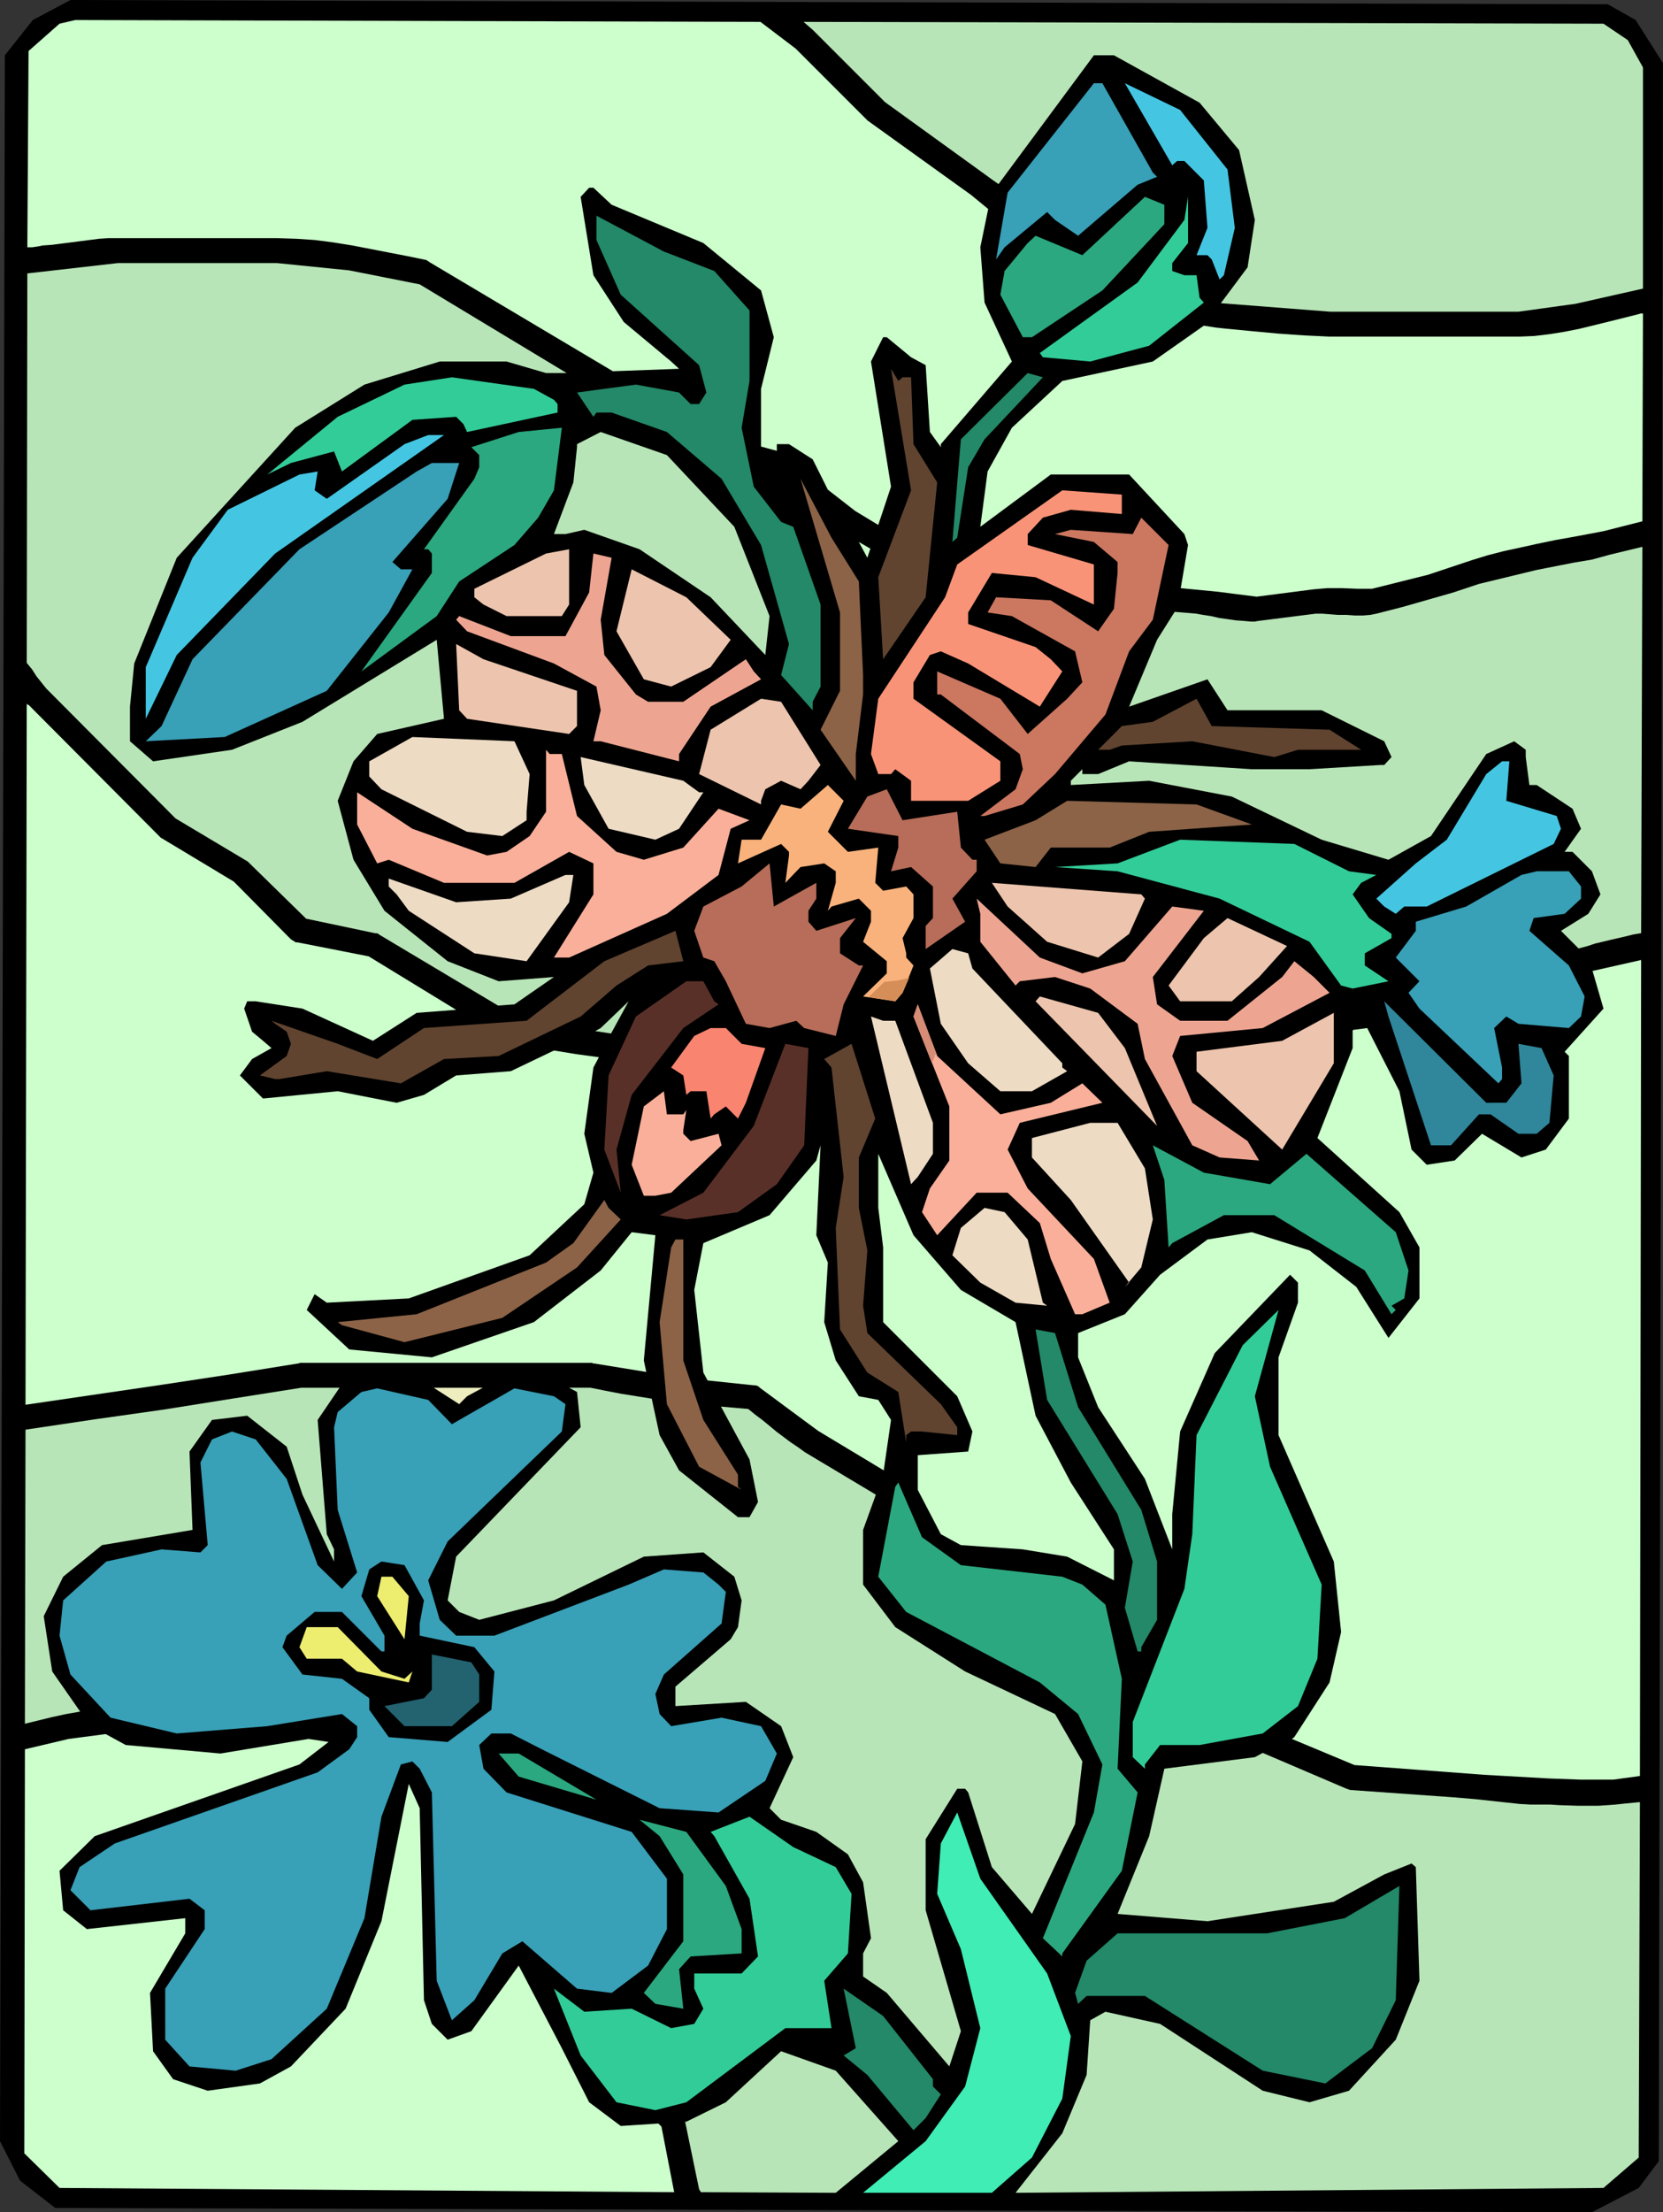
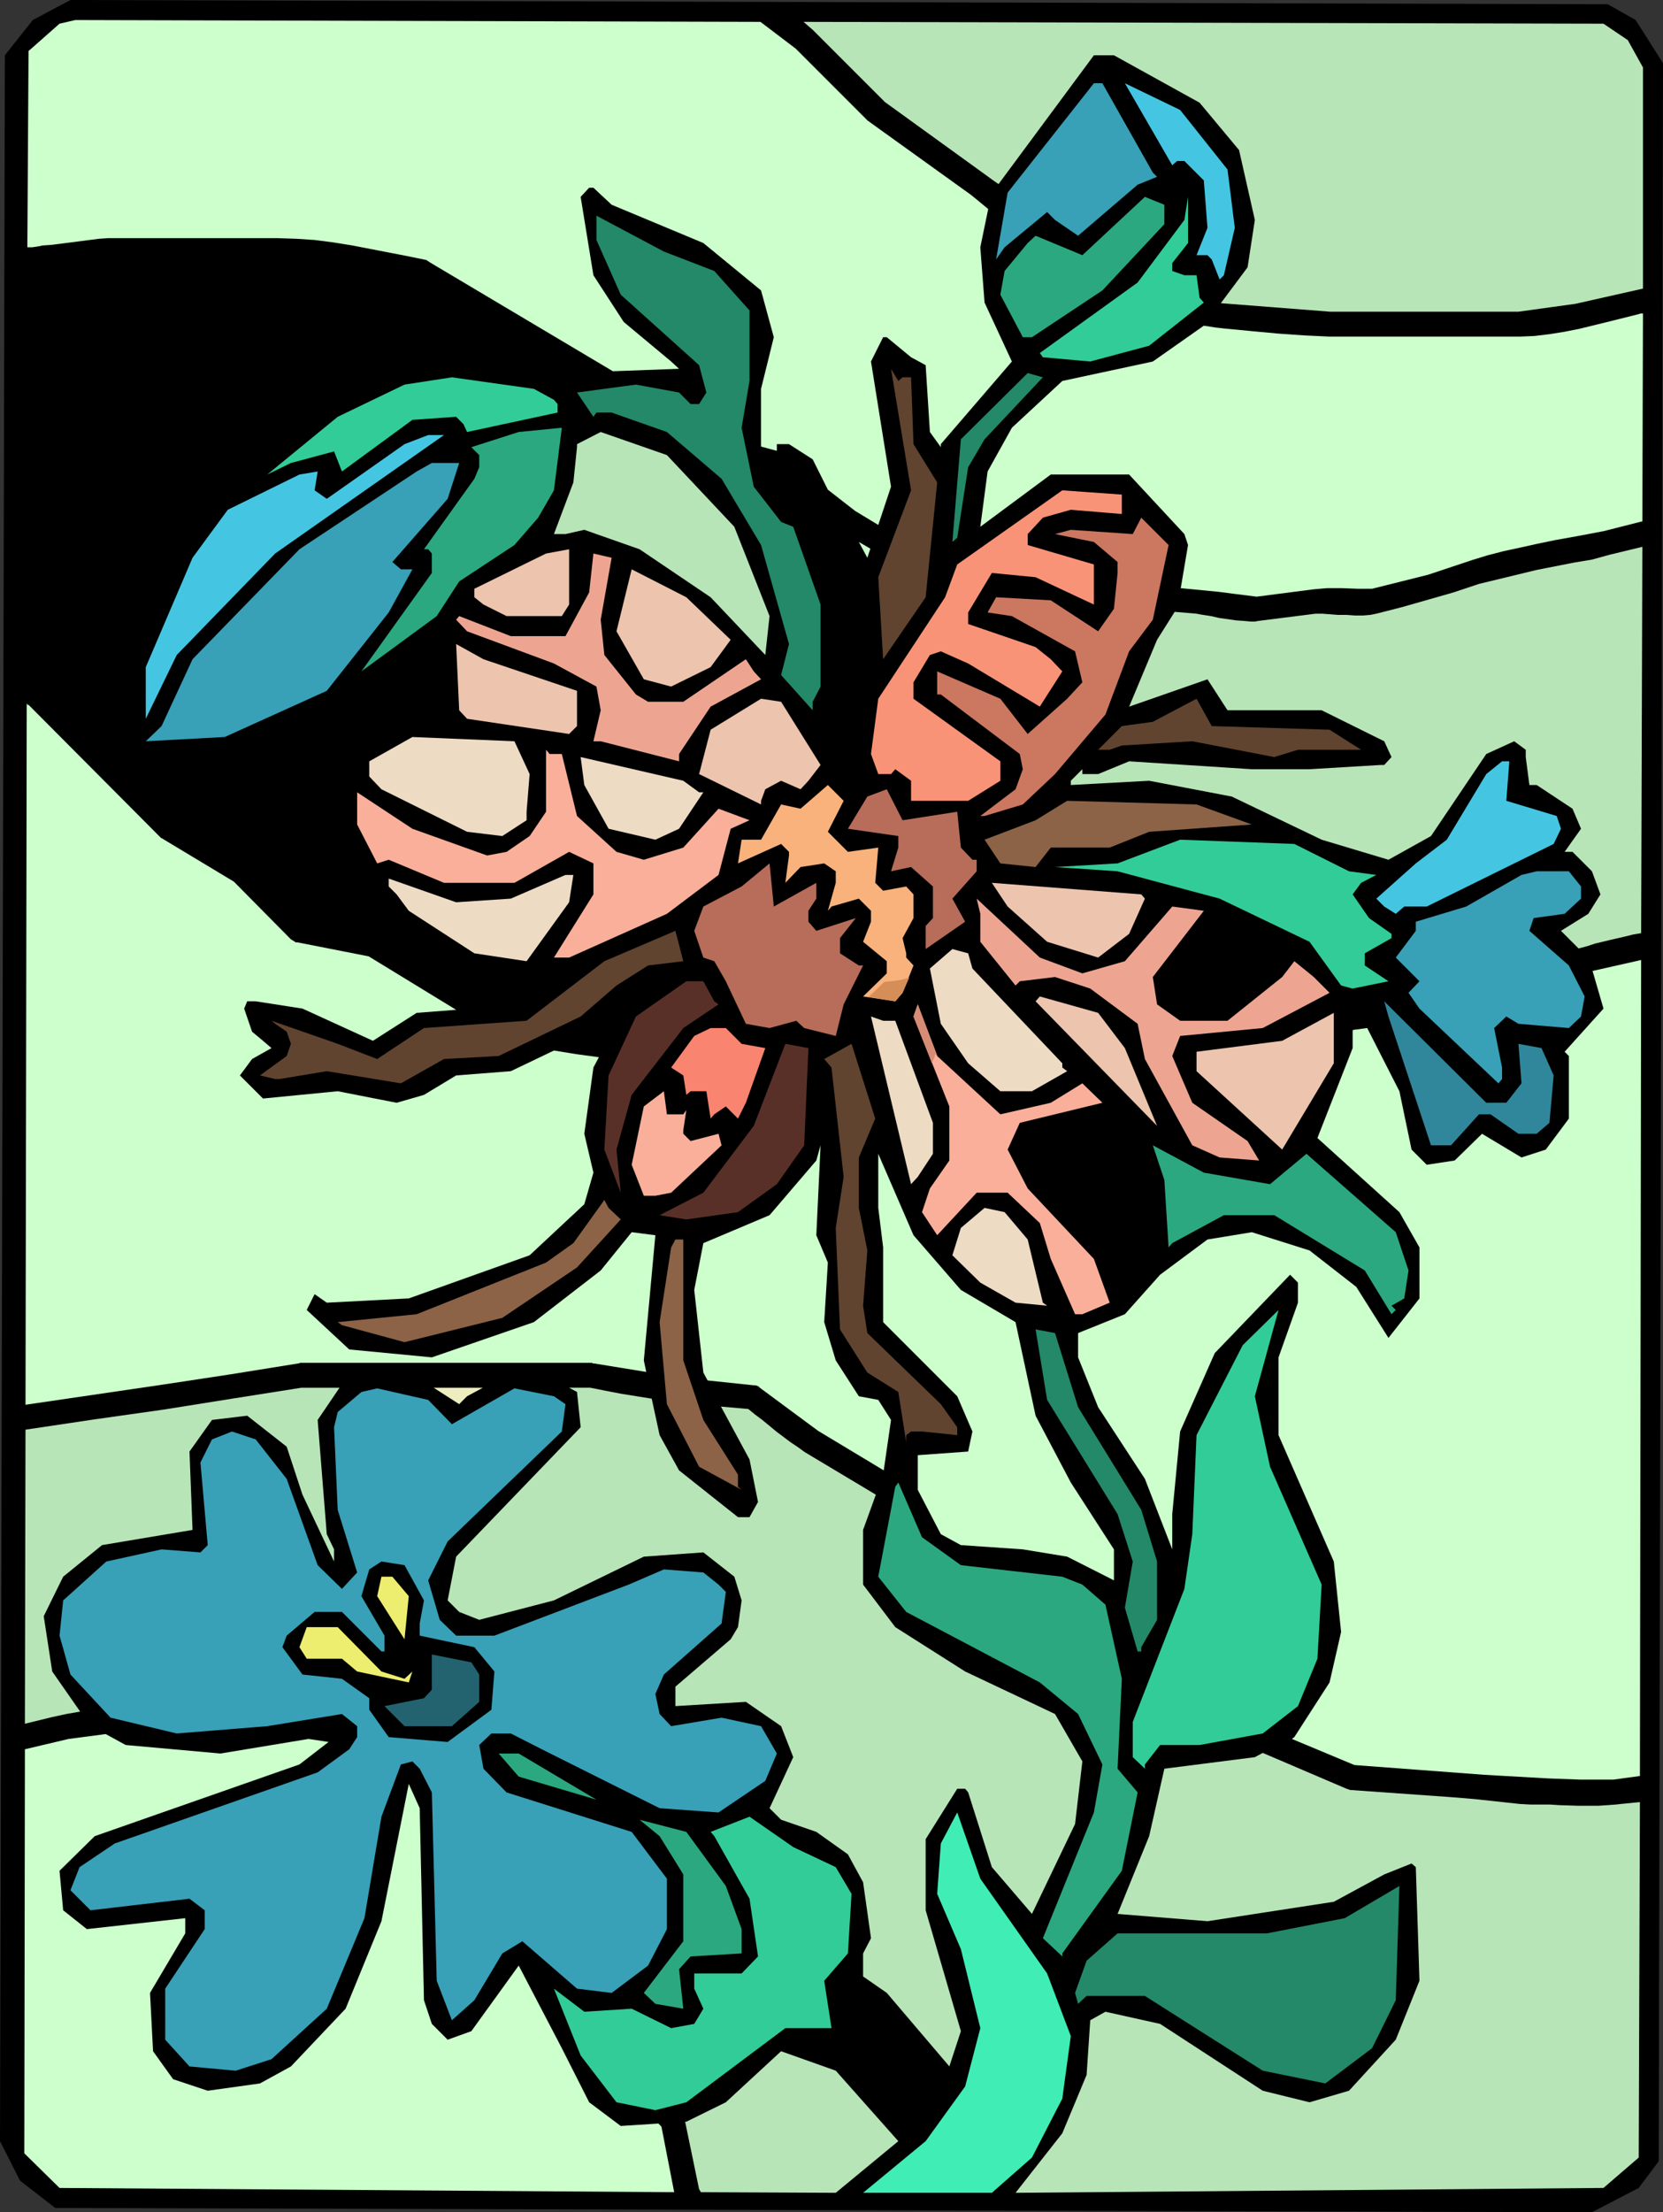
<svg xmlns="http://www.w3.org/2000/svg" xmlns:ns1="http://sodipodi.sourceforge.net/DTD/sodipodi-0.dtd" xmlns:ns2="http://www.inkscape.org/namespaces/inkscape" version="1.0" width="117.066mm" height="155.668mm" id="svg87" ns1:docname="Insect on Flower.wmf">
  <rect width="100%" height="100%" fill="#333333" stroke="none" />
  <ns1:namedview id="namedview87" pagecolor="#ffffff" bordercolor="#000000" borderopacity="0.25" ns2:showpageshadow="2" ns2:pageopacity="0.0" ns2:pagecheckerboard="0" ns2:deskcolor="#d1d1d1" ns2:document-units="mm" />
  <defs id="defs1">
    <pattern id="WMFhbasepattern" patternUnits="userSpaceOnUse" width="6" height="6" x="0" y="0" />
  </defs>
  <path style="fill:#000000;fill-opacity:1;fill-rule:evenodd;stroke:none" d="m 435.184,5.333 7.272,11.473 -1.131,557.974 -5.333,7.11 -12.443,6.464 L 14.705,587.222 5.333,579.951 0,569.447 1.293,14.705 8.726,5.333 18.745,0 427.75,1.131 Z" id="path1" />
-   <path style="fill:#b7e5b7;fill-opacity:1;fill-rule:evenodd;stroke:none" d="m 158.366,274.22 1.454,-0.808 7.434,-7.11 -4.686,8.564 z" id="path2" />
  <path style="fill:#b7e5b7;fill-opacity:1;fill-rule:evenodd;stroke:none" d="m 182.283,564.276 h 0.323 l 10.504,-5.171 14.705,-13.574 14.544,5.171 16.645,18.745 -16.645,13.735 -35.875,-0.162 -0.485,-0.808 z" id="path3" />
  <path style="fill:#ccffcc;fill-opacity:1;fill-rule:evenodd;stroke:none" d="m 28.118,461.181 5.333,2.909 25.209,2.262 23.432,-3.878 5.333,0.808 -7.757,5.979 -54.459,19.068 -9.373,9.211 0.97,10.503 6.302,5.009 26.179,-2.909 v 4.04 l -9.373,15.836 0.808,15.513 5.333,7.433 9.211,3.07 13.897,-1.939 8.242,-4.525 14.544,-15.351 9.534,-23.269 7.272,-36.52 2.909,6.464 1.131,51.063 2.101,6.302 4.202,4.201 6.302,-2.262 12.605,-17.452 11.473,21.976 7.272,14.382 8.403,6.302 10.019,-0.646 0.808,0.808 3.394,17.452 -163.537,-1.131 -9.373,-9.211 0.162,-107.458 11.635,-2.747 z" id="path4" />
  <path style="fill:#b7e5b7;fill-opacity:1;fill-rule:evenodd;stroke:none" d="m 90.333,369.074 -5.818,8.564 2.424,30.379 1.939,4.04 v 3.232 l -8.403,-17.775 -4.202,-12.766 -10.504,-8.241 -9.373,1.131 -5.979,8.403 0.808,20.845 -24.078,4.04 -10.342,8.403 -5.171,10.503 2.262,14.705 7.434,10.665 -3.717,0.646 -3.717,0.808 -7.272,1.778 0.162,-78.21 18.422,-2.747 18.261,-2.585 18.261,-2.909 18.422,-2.909 z" id="path5" />
  <path style="fill:#ededbf;fill-opacity:1;fill-rule:evenodd;stroke:none" d="m 128.47,369.074 -4.202,2.262 -2.101,2.101 -6.787,-4.363 z" id="path6" />
  <path style="fill:#ccffcc;fill-opacity:1;fill-rule:evenodd;stroke:none" d="m 188.262,367.135 -1.131,-2.101 -2.424,-21.976 2.424,-12.443 17.614,-7.433 12.443,-14.543 1.131,-4.04 -1.131,23.915 3.07,7.272 -0.97,15.836 3.07,10.18 6.141,9.534 5.171,0.97 3.394,5.332 -1.939,13.412 -17.453,-10.503 -15.513,-11.473 -0.323,-0.323 -0.323,-0.162 -0.485,-0.162 h -0.485 z" id="path7" />
  <path style="fill:#b7e5b7;fill-opacity:1;fill-rule:evenodd;stroke:none" d="m 173.395,371.983 2.101,9.695 5.171,9.372 15.675,12.443 h 3.07 l 2.262,-4.04 -2.262,-11.311 -7.595,-14.058 7.272,0.646 1.778,1.454 1.939,1.454 1.778,1.454 1.939,1.616 3.878,2.909 1.939,1.293 1.778,1.293 18.907,11.311 -3.394,9.372 v 14.543 l 8.565,11.311 18.584,11.796 23.917,11.311 7.272,12.604 -1.939,16.644 -11.473,23.915 -10.665,-12.443 -6.302,-19.876 -0.808,-0.97 h -2.101 l -8.403,13.412 v 18.906 l 9.373,32.157 -3.07,9.372 -16.645,-19.553 -6.302,-4.363 v -6.14 l 2.101,-4.04 -2.101,-14.866 -4.04,-7.433 -8.403,-5.979 -9.373,-3.232 -3.07,-3.07 6.302,-13.574 -3.232,-8.241 -9.373,-6.464 -18.745,1.131 v -5.171 l 14.705,-12.604 1.939,-3.232 0.97,-7.11 -1.939,-6.302 -8.242,-6.464 -15.837,1.131 -23.917,11.635 -19.877,5.171 -5.333,-2.101 -3.07,-3.07 2.262,-11.635 33.128,-34.419 -0.97,-9.372 -2.101,-1.131 h 5.656 l 4.04,0.808 4.202,0.808 4.04,0.646 z" id="path8" />
  <path style="fill:#ccffcc;fill-opacity:1;fill-rule:evenodd;stroke:none" d="m 121.36,268.564 -10.504,0.808 -11.635,7.433 -18.745,-8.564 -12.443,-1.939 h -2.262 l -0.808,1.939 2.101,6.14 2.909,2.424 2.262,1.939 -5.171,2.909 -3.232,4.363 6.141,6.14 19.877,-1.939 15.675,3.07 7.272,-2.101 8.565,-5.171 14.544,-1.131 11.473,-5.494 5.979,0.97 5.979,0.808 -1.454,2.747 -2.424,17.613 2.424,10.342 -2.424,8.403 -14.544,13.574 -32.158,11.473 -21.816,1.131 -3.232,-2.262 -2.101,4.201 11.312,10.503 21.977,2.101 27.148,-9.372 17.776,-13.735 8.242,-10.18 6.302,0.808 -3.07,33.288 0.646,3.07 -13.897,-2.262 h -0.323 l -0.162,-0.162 H 79.829 l -0.323,0.162 H 79.345 l -18.099,2.909 -18.099,2.747 -36.36,5.332 0.323,-186.476 0.162,0.162 v 0.162 h 0.323 l 34.905,35.065 0.323,0.323 0.323,0.162 19.069,11.473 15.19,15.351 0.808,0.485 0.485,0.323 h 0.485 l 18.907,3.717 z" id="path9" />
-   <path style="fill:#b7e5b7;fill-opacity:1;fill-rule:evenodd;stroke:none" d="m 150.771,99.217 h -5.494 l -10.504,-3.07 h -17.776 l -20.038,6.14 -18.422,11.473 -31.512,34.581 -11.312,28.117 -1.131,11.473 v 9.211 l 6.141,5.333 21.008,-3.07 18.745,-7.433 35.713,-21.815 1.939,21.007 -17.776,4.04 -6.302,7.272 -4.202,10.503 4.202,15.674 8.241,13.574 16.806,13.412 13.574,5.333 14.705,-1.131 -10.504,7.272 -4.363,0.323 -31.673,-18.906 -0.162,-0.162 -0.323,-0.162 H 99.868 L 81.445,244.326 66.417,229.621 65.932,229.136 46.702,217.663 12.281,183.083 9.696,179.851 8.565,178.073 7.11,176.296 7.272,72.716 31.35,69.969 h 42.339 l 19.23,1.939 18.745,3.717 z" id="path10" />
  <path style="fill:#ccffcc;fill-opacity:1;fill-rule:evenodd;stroke:none" d="m 231.57,145.917 -0.808,2.424 -2.262,-4.201 z" id="path11" />
  <path style="fill:#b7e5b7;fill-opacity:1;fill-rule:evenodd;stroke:none" d="m 436.315,479.279 -0.323,94.531 -9.373,8.08 -156.427,1.293 12.443,-15.836 6.464,-15.513 0.97,-14.543 4.04,-2.262 14.544,3.232 27.31,17.775 12.443,3.07 10.504,-3.07 12.443,-13.574 6.302,-15.674 -0.97,-30.218 -1.131,-0.97 -7.272,2.909 -13.413,7.272 -33.612,5.171 -23.917,-1.939 8.403,-20.684 4.04,-17.937 24.078,-3.07 2.101,-1.131 22.301,9.534 0.485,0.162 0.485,0.162 27.31,1.939 5.818,0.485 5.979,0.646 5.979,0.646 2.909,0.162 h 2.909 2.262 l 2.586,0.162 5.01,0.162 h 5.171 l 2.424,-0.162 2.262,-0.162 1.454,-0.162 1.616,-0.162 1.616,-0.162 z" id="path12" />
  <path style="fill:#ccffcc;fill-opacity:1;fill-rule:evenodd;stroke:none" d="m 436.638,255.314 -0.323,217.017 -7.11,0.97 h -8.565 l -8.726,-0.323 -8.565,-0.485 -8.565,-0.485 -8.565,-0.646 -8.565,-0.646 -17.291,-1.293 -16.645,-6.948 0.646,-0.485 9.373,-14.543 3.07,-13.412 -1.939,-18.745 -14.705,-33.611 v -20.684 l 5.171,-14.543 v -5.333 l -2.101,-2.101 -20.038,20.845 -9.211,20.845 -2.101,21.976 v 9.372 l -7.272,-18.745 -12.443,-19.068 -5.333,-13.25 v -6.464 l 12.443,-5.009 9.373,-10.503 12.605,-9.372 11.797,-1.939 15.352,4.848 12.443,9.695 8.565,13.574 8.242,-10.503 v -13.574 l -5.333,-9.372 -21.816,-19.714 9.373,-23.915 v -4.686 l 0.162,-0.162 3.717,-0.485 8.565,16.805 3.232,15.513 4.04,4.04 7.434,-1.131 7.272,-7.11 10.504,6.302 6.464,-2.101 6.141,-8.241 v -16.644 l -1.131,-1.131 10.342,-11.473 -2.909,-10.019 z" id="path13" />
  <path style="fill:#b7e5b7;fill-opacity:1;fill-rule:evenodd;stroke:none" d="m 436.961,145.432 -0.323,102.772 h -0.162 l -1.939,0.323 -1.939,0.485 -4.202,0.97 -4.04,0.97 -1.939,0.646 -1.778,0.485 -0.646,0.162 -4.686,-4.686 7.272,-4.525 3.232,-5.171 -2.262,-6.14 -5.171,-5.171 h -2.101 l 4.363,-6.14 -2.262,-5.332 -9.534,-6.302 h -1.939 l -0.97,-7.433 v -1.939 l -3.07,-2.262 -7.434,3.393 -14.705,21.815 -11.312,6.302 -17.776,-5.333 -23.917,-11.473 -21.977,-4.201 -20.846,1.131 v -1.131 l 3.07,-3.07 v 1.293 h 4.202 l 8.242,-3.393 32.643,2.101 h 15.352 l 18.907,-1.131 h 0.97 l 1.939,-2.101 -1.939,-4.201 -16.645,-8.241 h -25.048 l -5.333,-8.241 -20.846,7.272 7.434,-17.775 4.686,-7.433 5.818,0.485 0.808,0.162 0.97,0.162 2.101,0.323 2.101,0.485 4.525,0.646 2.262,0.162 1.778,0.162 h 0.97 l 0.808,-0.162 15.352,-1.939 h 1.778 l 2.101,0.162 2.101,0.162 h 2.262 l 2.262,0.162 h 2.101 l 1.939,-0.162 0.808,-0.162 0.808,-0.162 6.949,-1.778 6.787,-1.939 6.787,-1.939 6.787,-2.262 15.352,-3.717 9.857,-1.939 4.848,-0.808 4.686,-1.293 z" id="path14" />
  <path style="fill:#ccffcc;fill-opacity:1;fill-rule:evenodd;stroke:none" d="m 262.92,55.587 -2.101,10.18 1.131,14.705 7.272,15.674 -18.907,21.976 v 0.808 l -2.909,-4.04 -1.131,-17.775 -3.878,-2.101 -6.464,-5.333 h -0.97 l -3.232,6.464 5.333,33.288 -3.394,10.18 -6.141,-3.717 -7.272,-5.656 -0.97,-1.939 -3.07,-6.14 -6.302,-4.04 h -3.232 v 1.778 l -4.202,-1.131 v -15.351 l 3.394,-13.735 -3.394,-12.443 -15.352,-12.604 -24.401,-10.18 -4.848,-4.525 h -1.131 l -2.262,2.424 3.394,20.845 8.08,12.443 12.605,10.503 2.101,1.939 -17.614,0.646 -48.641,-28.925 -0.97,-0.646 -4.686,-0.97 -5.01,-0.97 -10.019,-1.939 -5.01,-0.808 -5.01,-0.646 -4.848,-0.323 -5.01,-0.162 H 31.188 28.764 l -2.424,0.162 -5.01,0.646 -5.01,0.646 -2.586,0.323 -2.262,0.162 h -0.162 l -0.646,0.162 -0.97,0.162 -1.131,0.162 H 7.272 l 0.323,-52.194 8.241,-7.272 4.202,-0.97 182.283,0.485 9.373,7.11 19.23,19.229 0.323,0.162 0.162,0.162 26.987,19.391 z" id="path15" />
  <path style="fill:#ccffcc;fill-opacity:1;fill-rule:evenodd;stroke:none" d="m 437.123,83.381 -0.162,55.264 -10.181,2.585 -4.202,0.808 -4.363,0.808 -4.525,0.808 -4.686,0.97 -4.363,0.97 -4.525,0.97 -4.363,1.131 -4.202,1.293 -11.635,3.878 -14.867,3.717 h -3.878 l -4.04,-0.162 h -4.04 l -1.939,0.162 -1.778,0.162 -15.029,1.939 -5.171,-0.646 -5.01,-0.646 -10.019,-0.97 1.939,-11.473 -0.97,-2.909 -14.705,-15.836 h -20.846 l -18.745,13.897 1.939,-14.705 6.464,-11.635 13.413,-12.443 24.078,-5.171 13.574,-9.534 3.07,0.485 2.909,0.323 3.394,0.323 3.394,0.323 6.949,0.646 6.949,0.485 3.394,0.162 3.394,0.162 h 50.58 l 3.878,-0.162 4.04,-0.485 4.04,-0.646 4.04,-0.808 7.918,-1.939 3.878,-0.97 3.878,-0.97 0.485,-0.162 z" id="path16" />
  <path style="fill:#b7e5b7;fill-opacity:1;fill-rule:evenodd;stroke:none" d="m 433.083,10.665 4.04,7.272 v 58.819 l -17.937,4.04 -15.19,2.101 h -50.095 l -26.987,-2.101 -2.101,-0.162 7.11,-9.534 1.939,-12.604 -4.202,-18.583 -10.504,-12.604 -22.785,-12.604 h -5.333 L 265.667,48.962 264.051,47.831 262.274,46.538 235.448,27.147 216.218,7.918 215.087,6.948 213.794,5.817 426.619,6.302 Z" id="path17" />
  <path style="fill:#38a0b7;fill-opacity:1;fill-rule:evenodd;stroke:none" d="m 306.713,45.892 1.131,1.131 -5.171,2.101 -15.837,13.574 -6.141,-4.201 -2.101,-2.101 -11.312,9.372 -2.262,3.232 3.07,-17.775 22.947,-29.086 h 2.262 z" id="path18" />
  <path style="fill:#44c6e2;fill-opacity:1;fill-rule:evenodd;stroke:none" d="m 326.59,45.084 1.939,15.513 -2.909,12.604 -1.131,1.131 -2.101,-5.333 -1.131,-1.131 h -2.909 l 2.909,-7.272 -0.97,-12.604 -5.171,-5.171 h -1.939 l -1.293,1.131 -12.605,-21.815 14.705,7.11 z" id="path19" />
  <path style="fill:#2ba87f;fill-opacity:1;fill-rule:evenodd;stroke:none" d="m 309.783,59.627 -16.483,17.613 -18.745,12.443 h -2.424 l -5.979,-11.311 1.131,-6.302 6.141,-7.433 2.101,-1.939 12.443,5.171 16.645,-15.513 5.171,2.101 z" id="path20" />
  <path style="fill:#32cc99;fill-opacity:1;fill-rule:evenodd;stroke:none" d="m 311.884,69.969 v 2.101 l 3.232,1.131 h 3.232 l 0.808,5.979 1.131,1.293 -14.544,11.473 -15.675,4.201 -12.605,-1.131 -0.808,-1.131 26.017,-18.745 12.443,-16.644 0.97,-6.14 v 12.281 z" id="path21" />
  <path style="fill:#238968;fill-opacity:1;fill-rule:evenodd;stroke:none" d="m 190.039,72.07 9.373,10.503 v 18.745 l -2.101,12.443 3.232,15.674 7.272,9.372 3.232,1.293 7.272,20.684 v 21.815 l -2.101,4.04 v 2.262 l -8.403,-9.372 2.101,-8.241 -7.434,-26.339 -10.504,-17.613 -14.544,-12.443 -14.705,-5.171 h -4.04 l -0.808,1.131 -4.363,-6.464 15.675,-2.101 11.473,2.101 3.07,3.07 h 2.262 l 1.939,-3.07 -1.939,-7.272 -20.846,-18.745 -6.464,-14.543 v -6.464 l 17.937,9.534 z" id="path22" />
  <path style="fill:#604430;fill-opacity:1;fill-rule:evenodd;stroke:none" d="m 240.135,100.348 h 2.262 l 0.646,17.775 6.302,10.18 -3.07,30.541 -11.312,16.482 -1.293,-21.815 8.726,-23.108 -5.333,-32.318 1.939,3.232 z" id="path23" />
  <path style="fill:#238968;fill-opacity:1;fill-rule:evenodd;stroke:none" d="m 261.95,116.83 -4.363,7.433 -2.909,18.745 -1.293,1.131 2.262,-27.309 17.776,-17.613 4.04,1.131 z" id="path24" />
  <path style="fill:#32cc99;fill-opacity:1;fill-rule:evenodd;stroke:none" d="m 147.377,106.327 0.97,1.131 v 2.262 l -24.078,5.171 -0.97,-2.101 -1.939,-1.939 -11.635,0.808 -18.745,13.735 -2.101,-5.333 -11.473,3.07 -6.302,3.07 18.745,-15.351 17.776,-8.564 12.605,-1.939 21.816,3.07 z" id="path25" />
  <path style="fill:#2ba87f;fill-opacity:1;fill-rule:evenodd;stroke:none" d="m 143.176,137.676 -6.302,7.272 -14.705,9.695 -5.979,9.211 -20.038,14.705 18.745,-26.178 v -5.171 l -0.97,-1.131 h -1.131 l 13.413,-18.745 1.293,-3.07 v -3.232 l -2.101,-2.101 12.605,-4.04 11.473,-1.131 -2.101,16.644 z" id="path26" />
  <path style="fill:#b7e5b7;fill-opacity:1;fill-rule:evenodd;stroke:none" d="m 195.372,140.1 9.373,23.754 -1.131,10.342 -14.544,-15.351 -18.907,-12.766 -14.705,-5.171 -5.01,1.131 h -3.07 l 5.171,-13.735 0.97,-9.372 v -0.808 l 6.302,-3.232 17.614,6.14 z" id="path27" />
  <path style="fill:#44c6e2;fill-opacity:1;fill-rule:evenodd;stroke:none" d="m 73.204,147.21 -26.179,26.986 -8.242,16.967 v -13.735 l 12.443,-29.086 9.373,-12.766 19.069,-9.372 4.848,-0.808 -0.808,5.009 3.232,2.262 20.685,-14.543 6.302,-2.424 h 4.202 z" id="path28" />
  <path style="fill:#38a0b7;fill-opacity:1;fill-rule:evenodd;stroke:none" d="m 119.098,132.666 -14.705,16.805 2.262,1.939 h 3.07 l -6.302,11.473 -16.483,20.845 -27.148,12.281 -21.008,1.131 4.202,-4.04 8.242,-17.775 28.441,-29.248 31.188,-20.684 4.04,-2.262 h 7.272 z" id="path29" />
-   <path style="fill:#8c6347;fill-opacity:1;fill-rule:evenodd;stroke:none" d="m 228.5,154.643 1.131,24.885 v 5.171 l -1.939,15.836 v 7.11 l -9.373,-13.574 5.171,-10.342 v -20.845 l -10.504,-35.55 8.242,15.674 z" id="path30" />
  <path style="fill:#f99377;fill-opacity:1;fill-rule:evenodd;stroke:none" d="m 298.472,136.706 -13.574,-1.131 -7.434,2.101 -4.04,4.363 v 2.909 l 17.614,5.171 v 10.665 l -15.513,-7.272 -11.635,-1.131 -6.302,10.503 v 3.07 l 17.937,6.14 4.04,3.232 3.07,3.232 -5.171,8.08 -0.808,1.293 -19.069,-11.473 -7.272,-3.232 -2.909,0.97 -4.363,7.272 v 4.363 l 23.109,16.644 v 5.171 l -8.565,5.332 h -15.19 v -5.332 l -4.202,-3.07 -1.131,1.293 h -3.394 l -1.939,-5.332 1.939,-14.705 17.776,-26.986 3.232,-8.726 27.956,-19.714 15.837,1.131 z" id="path31" />
  <path style="fill:#cc7760;fill-opacity:1;fill-rule:evenodd;stroke:none" d="m 306.713,164.823 -6.302,8.403 -6.302,16.805 -13.413,15.836 -8.565,8.08 -10.181,3.07 h -1.131 l 9.373,-7.11 1.939,-5.332 -0.808,-4.04 -21.008,-15.836 h -0.97 v -6.14 l 16.806,7.272 7.272,9.372 10.504,-9.372 4.04,-4.363 -1.939,-8.241 -16.806,-9.372 -6.464,-0.97 2.262,-4.04 14.544,0.808 12.605,8.241 4.202,-5.979 0.97,-9.534 v -2.909 l -6.302,-5.332 -10.342,-2.101 4.202,-1.131 16.483,1.131 2.262,-4.363 7.272,7.272 z" id="path32" />
  <path style="fill:#edc4ad;fill-opacity:1;fill-rule:evenodd;stroke:none" d="m 149.478,163.853 h -14.705 l -6.141,-3.07 -2.424,-1.939 v -2.262 l 19.069,-9.372 6.141,-1.131 v 14.705 z" id="path33" />
  <path style="fill:#eda591;fill-opacity:1;fill-rule:evenodd;stroke:none" d="m 159.82,164.823 0.97,9.372 8.403,10.503 3.232,1.939 h 9.373 l 16.645,-11.311 2.101,3.232 1.939,2.101 -13.413,7.272 -8.403,12.604 v 1.939 l -20.846,-5.333 h -1.939 l 1.939,-8.241 -1.131,-6.302 -11.312,-6.14 -23.109,-8.564 -2.909,-3.07 0.808,-0.97 13.736,5.333 h 14.544 l 6.302,-11.635 1.131,-10.342 4.848,1.131 z" id="path34" />
  <path style="fill:#edc4ad;fill-opacity:1;fill-rule:evenodd;stroke:none" d="m 194.402,170.155 -5.333,7.272 -10.504,5.171 -7.272,-1.939 -7.272,-12.766 4.04,-16.482 14.544,7.433 z" id="path35" />
  <path style="fill:#edc4ad;fill-opacity:1;fill-rule:evenodd;stroke:none" d="m 153.518,183.729 v 9.372 l -2.101,2.101 -27.148,-4.04 -2.101,-2.262 -0.808,-17.613 7.272,4.04 z" id="path36" />
  <path style="fill:#edc4ad;fill-opacity:1;fill-rule:evenodd;stroke:none" d="m 218.319,203.443 -3.232,4.201 -2.101,2.262 -5.171,-2.262 -4.202,2.262 -1.131,3.07 v 0.97 l -16.483,-8.08 3.07,-11.796 13.413,-8.241 5.333,0.808 z" id="path37" />
  <path style="fill:#604430;fill-opacity:1;fill-rule:evenodd;stroke:none" d="m 353.738,194.071 8.403,5.333 h -16.806 l -6.302,1.939 -21.816,-4.201 -18.745,1.131 -3.232,1.131 h -3.07 l 6.302,-6.302 8.242,-1.131 11.635,-6.14 4.04,7.272 z" id="path38" />
  <path style="fill:#eddbc4;fill-opacity:1;fill-rule:evenodd;stroke:none" d="m 140.913,205.867 -0.808,10.019 v 2.262 l -6.464,4.201 -9.373,-1.131 -22.785,-11.311 -3.232,-3.393 v -4.04 l 11.473,-6.464 27.148,1.131 z" id="path39" />
  <path style="fill:#f9af99;fill-opacity:1;fill-rule:evenodd;stroke:none" d="m 149.478,200.535 4.04,16.482 10.504,9.534 7.272,2.101 10.504,-3.232 9.373,-10.342 8.242,3.07 -5.01,2.262 -3.232,12.281 -13.736,10.342 -26.017,11.635 h -4.04 l 10.504,-16.805 v -8.241 l -6.464,-3.07 -14.544,8.241 h -18.745 l -14.705,-6.14 -3.07,0.97 -5.333,-10.342 v -8.564 l 14.705,9.695 19.877,7.11 5.171,-0.97 6.141,-4.201 4.363,-6.464 v -16.482 l 0.97,1.131 z" id="path40" />
  <path style="fill:#eddbc4;fill-opacity:1;fill-rule:evenodd;stroke:none" d="m 185.999,210.715 h 1.131 l -6.464,9.695 -6.302,2.909 -12.443,-2.909 -6.464,-11.635 -0.97,-7.433 27.31,6.302 z" id="path41" />
  <path style="fill:#44c6e2;fill-opacity:1;fill-rule:evenodd;stroke:none" d="m 400.763,212.977 13.413,4.04 1.131,3.393 -1.939,4.04 -33.774,16.644 h -5.979 l -2.262,1.939 -3.07,-1.939 -2.101,-2.101 10.504,-9.372 8.242,-6.302 10.504,-17.452 4.202,-3.393 h 1.939 z" id="path42" />
  <path style="fill:#f9b27c;fill-opacity:1;fill-rule:evenodd;stroke:none" d="m 220.258,221.218 5.333,5.333 8.08,-1.131 -0.808,9.372 2.101,2.101 6.141,-1.131 1.939,2.101 v 6.302 l -2.909,5.333 0.97,4.04 v 1.131 l 1.939,2.101 -2.909,7.272 -1.939,2.262 -8.565,-1.293 6.302,-6.14 v -3.232 l -6.302,-5.171 2.101,-5.332 v -2.909 l -3.232,-3.232 -7.272,2.101 -0.97,1.131 2.101,-7.433 v -3.07 l -3.07,-2.101 -6.302,0.97 -4.04,4.201 0.97,-7.272 v -0.97 l -2.101,-2.101 -11.473,5.171 0.97,-6.302 h 5.171 l 5.333,-9.372 5.171,1.131 7.272,-6.302 4.202,4.201 z" id="path43" />
  <path style="fill:#b76d59;fill-opacity:1;fill-rule:evenodd;stroke:none" d="m 254.679,215.886 0.97,9.534 3.07,3.232 h 1.131 v 3.07 l -6.464,7.272 3.394,6.14 -10.504,7.272 v -6.14 l 1.939,-2.101 v -8.403 l -5.818,-5.171 -5.333,1.131 1.939,-6.302 v -3.07 l -13.413,-1.939 5.171,-8.564 5.171,-1.939 4.202,8.241 z" id="path44" />
  <path style="fill:#8c6347;fill-opacity:1;fill-rule:evenodd;stroke:none" d="m 333.054,219.279 -27.31,1.939 -10.504,4.201 h -15.675 l -4.04,5.171 -9.373,-0.97 -4.202,-6.302 13.574,-5.171 8.403,-5.171 34.42,0.97 z" id="path45" />
  <path style="fill:#32cc99;fill-opacity:1;fill-rule:evenodd;stroke:none" d="m 358.909,231.722 7.272,0.97 -4.04,2.101 -2.262,3.07 4.363,6.302 5.979,4.201 v 1.131 l -7.11,4.04 v 3.232 l 6.302,4.201 -9.534,1.939 -3.07,-0.808 -8.403,-11.635 -23.917,-11.473 -27.148,-7.272 -16.645,-1.131 16.645,-0.97 16.645,-6.302 30.38,1.131 z" id="path46" />
  <path style="fill:#b76d59;fill-opacity:1;fill-rule:evenodd;stroke:none" d="m 217.188,234.792 v 4.201 l -2.101,3.232 v 2.909 l 2.101,2.424 10.504,-3.393 -4.202,5.333 v 4.04 l 5.01,3.232 h 1.131 l -5.171,10.342 -2.101,8.403 -8.403,-2.101 -2.101,-1.939 -7.11,1.939 -6.302,-1.131 -5.333,-11.311 -3.07,-5.333 -2.909,-0.97 -2.424,-7.11 2.424,-6.464 10.181,-5.333 7.434,-6.14 1.131,11.473 z" id="path47" />
  <path style="fill:#38a0b7;fill-opacity:1;fill-rule:evenodd;stroke:none" d="m 420.64,235.761 v 3.232 l -4.363,4.04 -8.242,1.131 -1.131,3.393 10.504,9.211 4.202,8.241 -0.97,5.333 -3.232,3.07 -13.413,-1.131 -3.232,-1.939 -3.232,3.07 2.101,10.503 v 3.07 l -0.97,1.131 -21.008,-19.876 -2.909,-4.201 2.909,-3.07 -6.302,-6.302 5.333,-7.11 v -2.424 l 13.413,-4.04 14.705,-8.403 4.04,-0.97 h 8.565 z" id="path48" />
  <path style="fill:#eddbc4;fill-opacity:1;fill-rule:evenodd;stroke:none" d="m 151.417,239.963 -11.312,15.674 -13.897,-2.101 -17.453,-11.311 -3.232,-4.363 -2.101,-2.101 v -2.101 l 17.937,6.302 14.544,-0.97 14.544,-6.302 h 2.101 z" id="path49" />
  <path style="fill:#edc4ad;fill-opacity:1;fill-rule:evenodd;stroke:none" d="m 304.612,238.993 -4.202,9.372 -8.242,6.302 -13.574,-4.201 -10.504,-9.372 -4.202,-6.302 39.753,3.07 z" id="path50" />
  <path style="fill:#eda591;fill-opacity:1;fill-rule:evenodd;stroke:none" d="m 287.968,258.869 11.312,-3.232 11.635,-13.412 0.97,-1.131 8.403,1.131 -13.574,17.613 1.131,7.272 6.141,4.363 h 12.605 l 14.544,-11.635 3.232,-4.201 5.171,4.201 4.202,4.201 -17.776,9.372 -21.977,2.101 -2.101,5.332 5.333,12.443 14.705,10.18 3.07,5.171 -10.504,-0.808 -7.272,-3.232 -12.605,-22.946 -1.939,-9.372 -12.605,-9.372 -9.373,-3.07 -9.373,1.131 -1.131,1.131 -9.373,-11.635 v -7.433 l -0.97,-4.04 16.806,15.674 z" id="path51" />
-   <path style="fill:#edc4ad;fill-opacity:1;fill-rule:evenodd;stroke:none" d="m 334.993,259.839 -7.272,6.464 H 313.985 l -3.07,-4.201 9.373,-12.604 6.302,-5.333 15.837,7.433 z" id="path52" />
  <path style="fill:#604430;fill-opacity:1;fill-rule:evenodd;stroke:none" d="m 172.425,256.768 -8.403,5.332 -9.534,8.241 -21.816,10.503 -14.544,0.808 -11.473,6.464 -19.715,-3.232 -12.605,2.101 h -1.131 l -4.04,-0.97 7.11,-5.171 1.131,-3.232 -1.131,-3.232 -3.07,-2.101 -0.97,-0.808 17.614,6.14 10.504,4.04 12.443,-8.241 27.31,-1.939 20.685,-15.836 18.907,-8.08 2.101,8.08 z" id="path53" />
  <path style="fill:#eddbc4;fill-opacity:1;fill-rule:evenodd;stroke:none" d="m 258.718,257.576 23.917,25.208 v 1.131 l 1.293,0.97 -9.373,5.333 h -8.403 l -8.565,-7.433 -7.272,-10.503 -2.909,-14.705 5.979,-5.171 4.202,1.131 z" id="path54" />
  <path style="fill:#593028;fill-opacity:1;fill-rule:evenodd;stroke:none" d="m 190.039,266.302 1.131,0.808 -9.373,6.302 -13.736,17.775 -4.04,14.543 1.131,11.473 -4.363,-11.473 1.131,-19.714 7.272,-15.674 13.413,-9.372 h 4.525 z" id="path55" />
  <path style="fill:#edc4ad;fill-opacity:1;fill-rule:evenodd;stroke:none" d="m 299.28,278.745 8.565,20.684 -32.32,-33.126 1.131,-1.293 15.513,4.363 z" id="path56" />
  <path style="fill:#30879b;fill-opacity:1;fill-rule:evenodd;stroke:none" d="m 400.763,293.288 4.04,-5.171 -0.808,-10.503 6.141,1.131 3.232,7.272 -1.131,12.604 -3.394,2.909 h -4.848 l -7.434,-5.171 h -3.07 l -7.434,8.241 h -5.333 l -11.312,-34.257 -1.131,-4.04 27.148,26.986 z" id="path57" />
  <path style="fill:#f9af99;fill-opacity:1;fill-rule:evenodd;stroke:none" d="m 266.152,296.358 13.413,-3.07 8.403,-5.171 5.333,5.171 -21.977,5.333 -3.232,7.11 5.333,10.342 17.614,18.745 4.202,11.635 -7.272,3.07 h -1.939 l -6.464,-14.705 -2.909,-9.534 -8.565,-8.08 h -8.242 l -10.504,11.311 -4.04,-6.14 2.101,-6.302 5.171,-7.433 v -14.382 l -9.534,-23.915 1.131,-3.232 5.171,13.735 z" id="path58" />
  <path style="fill:#edc4ad;fill-opacity:1;fill-rule:evenodd;stroke:none" d="m 341.133,305.73 -22.785,-20.845 v -5.171 l 22.785,-2.909 13.736,-7.433 v 13.412 z" id="path59" />
  <path style="fill:#eddbc4;fill-opacity:1;fill-rule:evenodd;stroke:none" d="m 238.196,271.473 10.019,27.147 v 8.241 l -4.04,6.14 -1.778,1.939 -10.665,-44.599 3.232,1.131 z" id="path60" />
  <path style="fill:#f98470;fill-opacity:1;fill-rule:evenodd;stroke:none" d="m 197.311,277.614 6.302,1.131 -5.171,14.543 -2.101,4.201 -3.232,-3.232 -3.07,2.101 -0.97,1.131 -1.131,-7.272 h -4.202 l -1.131,0.97 -0.808,-5.171 -3.232,-2.101 6.141,-8.403 4.363,-2.101 h 4.04 z" id="path61" />
  <path style="fill:#593028;fill-opacity:1;fill-rule:evenodd;stroke:none" d="m 213.956,304.599 -7.272,10.342 -10.342,7.433 -13.736,1.939 -7.11,-1.131 11.635,-5.979 13.413,-17.775 8.403,-21.815 6.141,1.131 z" id="path62" />
  <path style="fill:#604430;fill-opacity:1;fill-rule:evenodd;stroke:none" d="m 228.5,307.831 v 13.412 l 2.262,11.311 -1.131,14.705 1.131,7.272 19.553,18.906 4.363,6.14 v 2.101 l -9.373,-0.97 h -2.909 l -1.293,0.97 v 1.939 l -2.101,-13.412 -8.242,-5.171 -7.272,-11.473 -1.131,-26.986 2.101,-13.574 -3.232,-29.086 -1.939,-2.262 7.272,-4.04 6.302,19.876 z" id="path63" />
  <path style="fill:#f9af99;fill-opacity:1;fill-rule:evenodd;stroke:none" d="m 181.798,296.358 0.808,-1.131 -0.808,5.333 v 0.97 l 1.939,1.939 7.434,-1.939 0.808,3.07 -13.413,12.604 -4.202,0.808 h -3.07 l -3.232,-8.241 3.232,-15.513 5.333,-4.04 0.808,6.14 z" id="path64" />
-   <path style="fill:#eddbc4;fill-opacity:1;fill-rule:evenodd;stroke:none" d="m 304.612,310.74 2.101,13.574 -3.07,12.766 -4.363,5.171 1.131,-1.131 -15.513,-21.976 -10.342,-11.311 v -5.171 l 15.513,-4.04 h 7.272 z" id="path65" />
  <path style="fill:#2ba87f;fill-opacity:1;fill-rule:evenodd;stroke:none" d="m 337.902,314.941 9.696,-8.08 23.755,20.845 3.394,10.18 -1.131,7.433 -3.394,1.939 1.131,1.131 -1.131,1.131 -7.11,-11.635 -24.078,-14.705 h -13.413 l -13.736,7.433 -0.97,1.131 -1.131,-17.937 -3.07,-9.211 13.574,7.272 z" id="path66" />
  <path style="fill:#ccffcc;fill-opacity:1;fill-rule:evenodd;stroke:none" d="m 255.648,343.058 14.544,8.564 5.333,24.885 9.373,17.775 11.473,17.775 v 8.241 l -12.443,-6.302 -11.797,-1.939 -16.483,-1.131 -5.333,-2.909 -6.141,-11.796 v -9.211 l 13.413,-0.97 1.131,-5.333 -4.04,-9.372 -19.715,-19.714 v -19.876 l -1.293,-10.503 v -14.382 l 9.373,21.653 z" id="path67" />
  <path style="fill:#8c6347;fill-opacity:1;fill-rule:evenodd;stroke:none" d="m 165.153,324.313 -11.635,12.766 -19.877,13.412 -26.017,6.464 -16.645,-4.525 -1.131,-0.808 21.008,-2.101 34.42,-13.735 7.272,-5.171 8.242,-11.473 1.131,2.101 z" id="path68" />
  <path style="fill:#eddbc4;fill-opacity:1;fill-rule:evenodd;stroke:none" d="m 273.424,329.646 4.04,16.805 1.131,0.808 -8.403,-0.808 -9.373,-5.333 -7.434,-7.272 2.262,-7.272 6.302,-5.333 5.333,1.131 z" id="path69" />
  <path style="fill:#8c6347;fill-opacity:1;fill-rule:evenodd;stroke:none" d="m 181.798,361.803 5.333,15.836 9.211,14.543 v 3.232 l 0.97,0.808 -11.312,-6.14 -8.565,-16.644 -1.939,-21.815 3.07,-19.876 1.131,-2.101 h 2.101 z" id="path70" />
  <path style="fill:#32cc99;fill-opacity:1;fill-rule:evenodd;stroke:none" d="m 337.902,390.081 13.736,31.349 -1.131,19.714 -5.171,12.604 -9.373,7.272 -16.806,3.07 h -10.504 l -4.04,5.171 v 1.131 l -3.232,-3.07 v -9.372 l 13.736,-35.388 2.101,-14.543 1.131,-26.339 12.281,-23.915 9.534,-9.372 -6.302,22.946 z" id="path71" />
  <path style="fill:#238968;fill-opacity:1;fill-rule:evenodd;stroke:none" d="m 286.837,374.245 16.806,27.309 4.202,13.735 v 15.513 l -4.202,7.272 v 1.131 h -0.97 l -3.394,-11.635 2.101,-12.281 -4.04,-12.604 -18.745,-30.379 -3.07,-18.745 5.171,0.97 z" id="path72" />
  <path style="fill:#38a0b7;fill-opacity:1;fill-rule:evenodd;stroke:none" d="m 120.229,378.77 16.645,-9.534 10.504,2.101 3.07,2.101 -0.97,7.272 -30.38,29.248 -5.171,10.342 3.07,10.503 4.363,4.201 h 10.181 l 35.713,-13.574 9.373,-4.04 10.504,0.808 4.04,3.232 1.939,1.939 -1.131,8.403 -15.352,13.574 -2.262,5.171 1.131,5.332 3.07,3.232 13.413,-2.262 10.504,2.262 4.202,7.272 -3.07,7.272 -12.443,8.403 -15.675,-1.131 -31.35,-15.674 -8.242,-4.201 h -5.171 l -3.232,3.07 1.131,6.302 6.141,6.302 33.289,10.503 9.373,12.443 v 13.412 l -5.01,9.695 -9.696,7.272 -9.211,-1.131 -14.544,-12.604 -5.333,3.232 -7.434,12.443 -5.979,5.333 -4.04,-10.503 -1.293,-50.093 -3.232,-6.302 -1.939,-1.939 -3.07,0.808 -5.171,13.897 -4.525,26.986 -10.019,24.077 -14.705,13.412 -9.534,3.07 -12.281,-1.131 -6.464,-7.11 V 528.888 L 54.459,513.052 v -5.009 l -4.04,-3.07 -26.34,3.07 -5.333,-5.332 2.424,-6.14 9.373,-6.302 53.974,-18.906 8.403,-6.14 2.101,-3.232 v -2.909 l -4.04,-3.232 -19.877,3.232 -24.078,1.939 -17.614,-4.201 -10.665,-11.473 -2.909,-10.342 0.97,-9.372 11.473,-10.342 14.705,-3.232 10.342,0.808 1.939,-1.939 -1.939,-21.976 3.07,-6.14 5.333,-2.101 6.302,2.101 8.242,10.503 8.242,22.946 6.464,6.302 4.04,-4.363 -5.171,-16.644 -0.97,-21.976 0.97,-4.04 6.302,-5.333 4.202,-0.97 13.574,3.07 z" id="path73" />
  <path style="fill:#2ba87f;fill-opacity:1;fill-rule:evenodd;stroke:none" d="m 255.648,416.259 26.987,3.07 5.333,2.101 6.141,5.332 4.363,19.714 -1.131,23.915 5.333,6.302 -4.202,20.845 -15.837,21.976 v 0.808 l -5.171,-4.848 13.574,-33.449 2.262,-12.766 -6.464,-13.412 -10.181,-8.403 -35.552,-18.745 -7.434,-9.372 4.525,-23.915 0.808,-1.131 6.302,14.543 z" id="path74" />
  <path style="fill:#000000;fill-opacity:1;fill-rule:evenodd;stroke:none" d="m 112.795,425.631 -1.131,6.14 v 3.232 l 14.544,3.07 5.333,6.464 -0.808,10.18 -11.635,8.564 -15.675,-1.293 -5.171,-7.272 v -3.07 l -7.272,-5.171 -10.504,-1.131 -5.333,-7.272 1.131,-3.07 7.434,-6.302 h 7.272 l 10.504,10.503 h 0.808 v -4.201 l -6.141,-10.503 2.101,-7.11 3.232,-2.101 6.141,0.97 z" id="path75" />
  <path style="fill:#eded70;fill-opacity:1;fill-rule:evenodd;stroke:none" d="m 108.755,424.5 -1.131,11.473 -7.272,-11.473 1.131,-5.171 h 2.909 z" id="path76" />
  <path style="fill:#eded70;fill-opacity:1;fill-rule:evenodd;stroke:none" d="m 101.484,444.537 6.141,1.939 2.101,-1.939 -0.97,2.909 -13.736,-2.909 -4.04,-3.393 h -9.373 l -1.939,-3.07 1.939,-5.333 h 8.242 z" id="path77" />
  <path style="fill:#236370;fill-opacity:1;fill-rule:evenodd;stroke:none" d="m 127.501,445.345 v 7.272 l -7.272,6.464 H 107.624 l -5.333,-5.333 10.504,-2.101 2.101,-2.262 v -9.372 l 10.504,2.101 z" id="path78" />
  <path style="fill:#2ba87f;fill-opacity:1;fill-rule:evenodd;stroke:none" d="m 158.689,478.633 -20.685,-6.14 -5.333,-6.14 h 5.333 z" id="path79" />
  <path style="fill:#3fedb5;fill-opacity:1;fill-rule:evenodd;stroke:none" d="m 278.595,524.848 6.302,16.644 -2.262,16.644 -8.08,15.674 -10.665,9.372 h -34.259 l 16.645,-13.735 10.504,-14.543 4.04,-15.513 -5.171,-21.007 -6.302,-14.705 0.97,-13.412 4.363,-8.241 6.141,17.613 z" id="path80" />
  <path style="fill:#32cc99;fill-opacity:1;fill-rule:evenodd;stroke:none" d="m 222.359,496.57 4.202,7.11 -0.97,15.836 -6.302,7.272 1.939,12.604 h -12.281 l -26.34,19.714 -8.242,2.101 -10.342,-2.101 -9.534,-12.443 -7.11,-17.775 8.08,6.14 12.605,-0.808 10.504,5.171 6.141,-1.131 2.424,-4.04 -2.424,-5.333 v -4.04 h 12.605 l 4.363,-4.525 -2.262,-15.351 -9.373,-16.644 -0.97,-1.131 10.342,-4.04 11.635,8.08 z" id="path81" />
  <path style="fill:#2ba87f;fill-opacity:1;fill-rule:evenodd;stroke:none" d="m 193.11,501.579 4.202,11.473 v 6.464 l -13.574,0.808 -3.07,3.393 1.131,10.503 -7.434,-1.293 -3.07,-2.909 10.504,-13.735 V 498.509 l -6.302,-10.18 -5.333,-4.363 12.443,3.232 z" id="path82" />
  <path style="fill:#238968;fill-opacity:1;fill-rule:evenodd;stroke:none" d="m 365.05,544.724 -12.443,9.372 -16.645,-3.393 -31.35,-19.876 H 289.099 l -2.262,2.101 -0.808,-2.909 3.07,-8.564 8.242,-7.272 h 39.753 l 20.685,-4.04 14.544,-8.564 -0.97,30.379 z" id="path83" />
-   <path style="fill:#238968;fill-opacity:1;fill-rule:evenodd;stroke:none" d="m 248.215,552.965 v 1.939 l 2.101,2.101 -4.04,6.302 -3.232,3.232 -12.281,-14.705 -6.302,-5.171 3.232,-1.939 -3.232,-15.836 10.504,7.272 z" id="path84" />
+   <path style="fill:#238968;fill-opacity:1;fill-rule:evenodd;stroke:none" d="m 248.215,552.965 v 1.939 z" id="path84" />
  <path style="fill:#c6b59e;fill-opacity:1;fill-rule:evenodd;stroke:none" d="m 146.408,246.911 -0.646,0.808 v -0.162 z" id="path85" />
  <path style="fill:#d68e59;fill-opacity:1;fill-rule:evenodd;stroke:none" d="m 241.912,260 -1.778,4.04 -1.939,2.262 -7.11,-1.131 4.202,-4.04 1.616,-0.162 1.616,-0.162 1.616,-0.323 z" id="path86" />
  <path style="fill:#d68c75;fill-opacity:1;fill-rule:evenodd;stroke:none" d="m 247.891,282.623 -4.848,-12.281 1.131,-3.232 5.171,13.574 -0.323,-0.162 h -0.323 v 0.485 l -0.323,0.646 -0.162,0.485 z" id="path87" />
</svg>